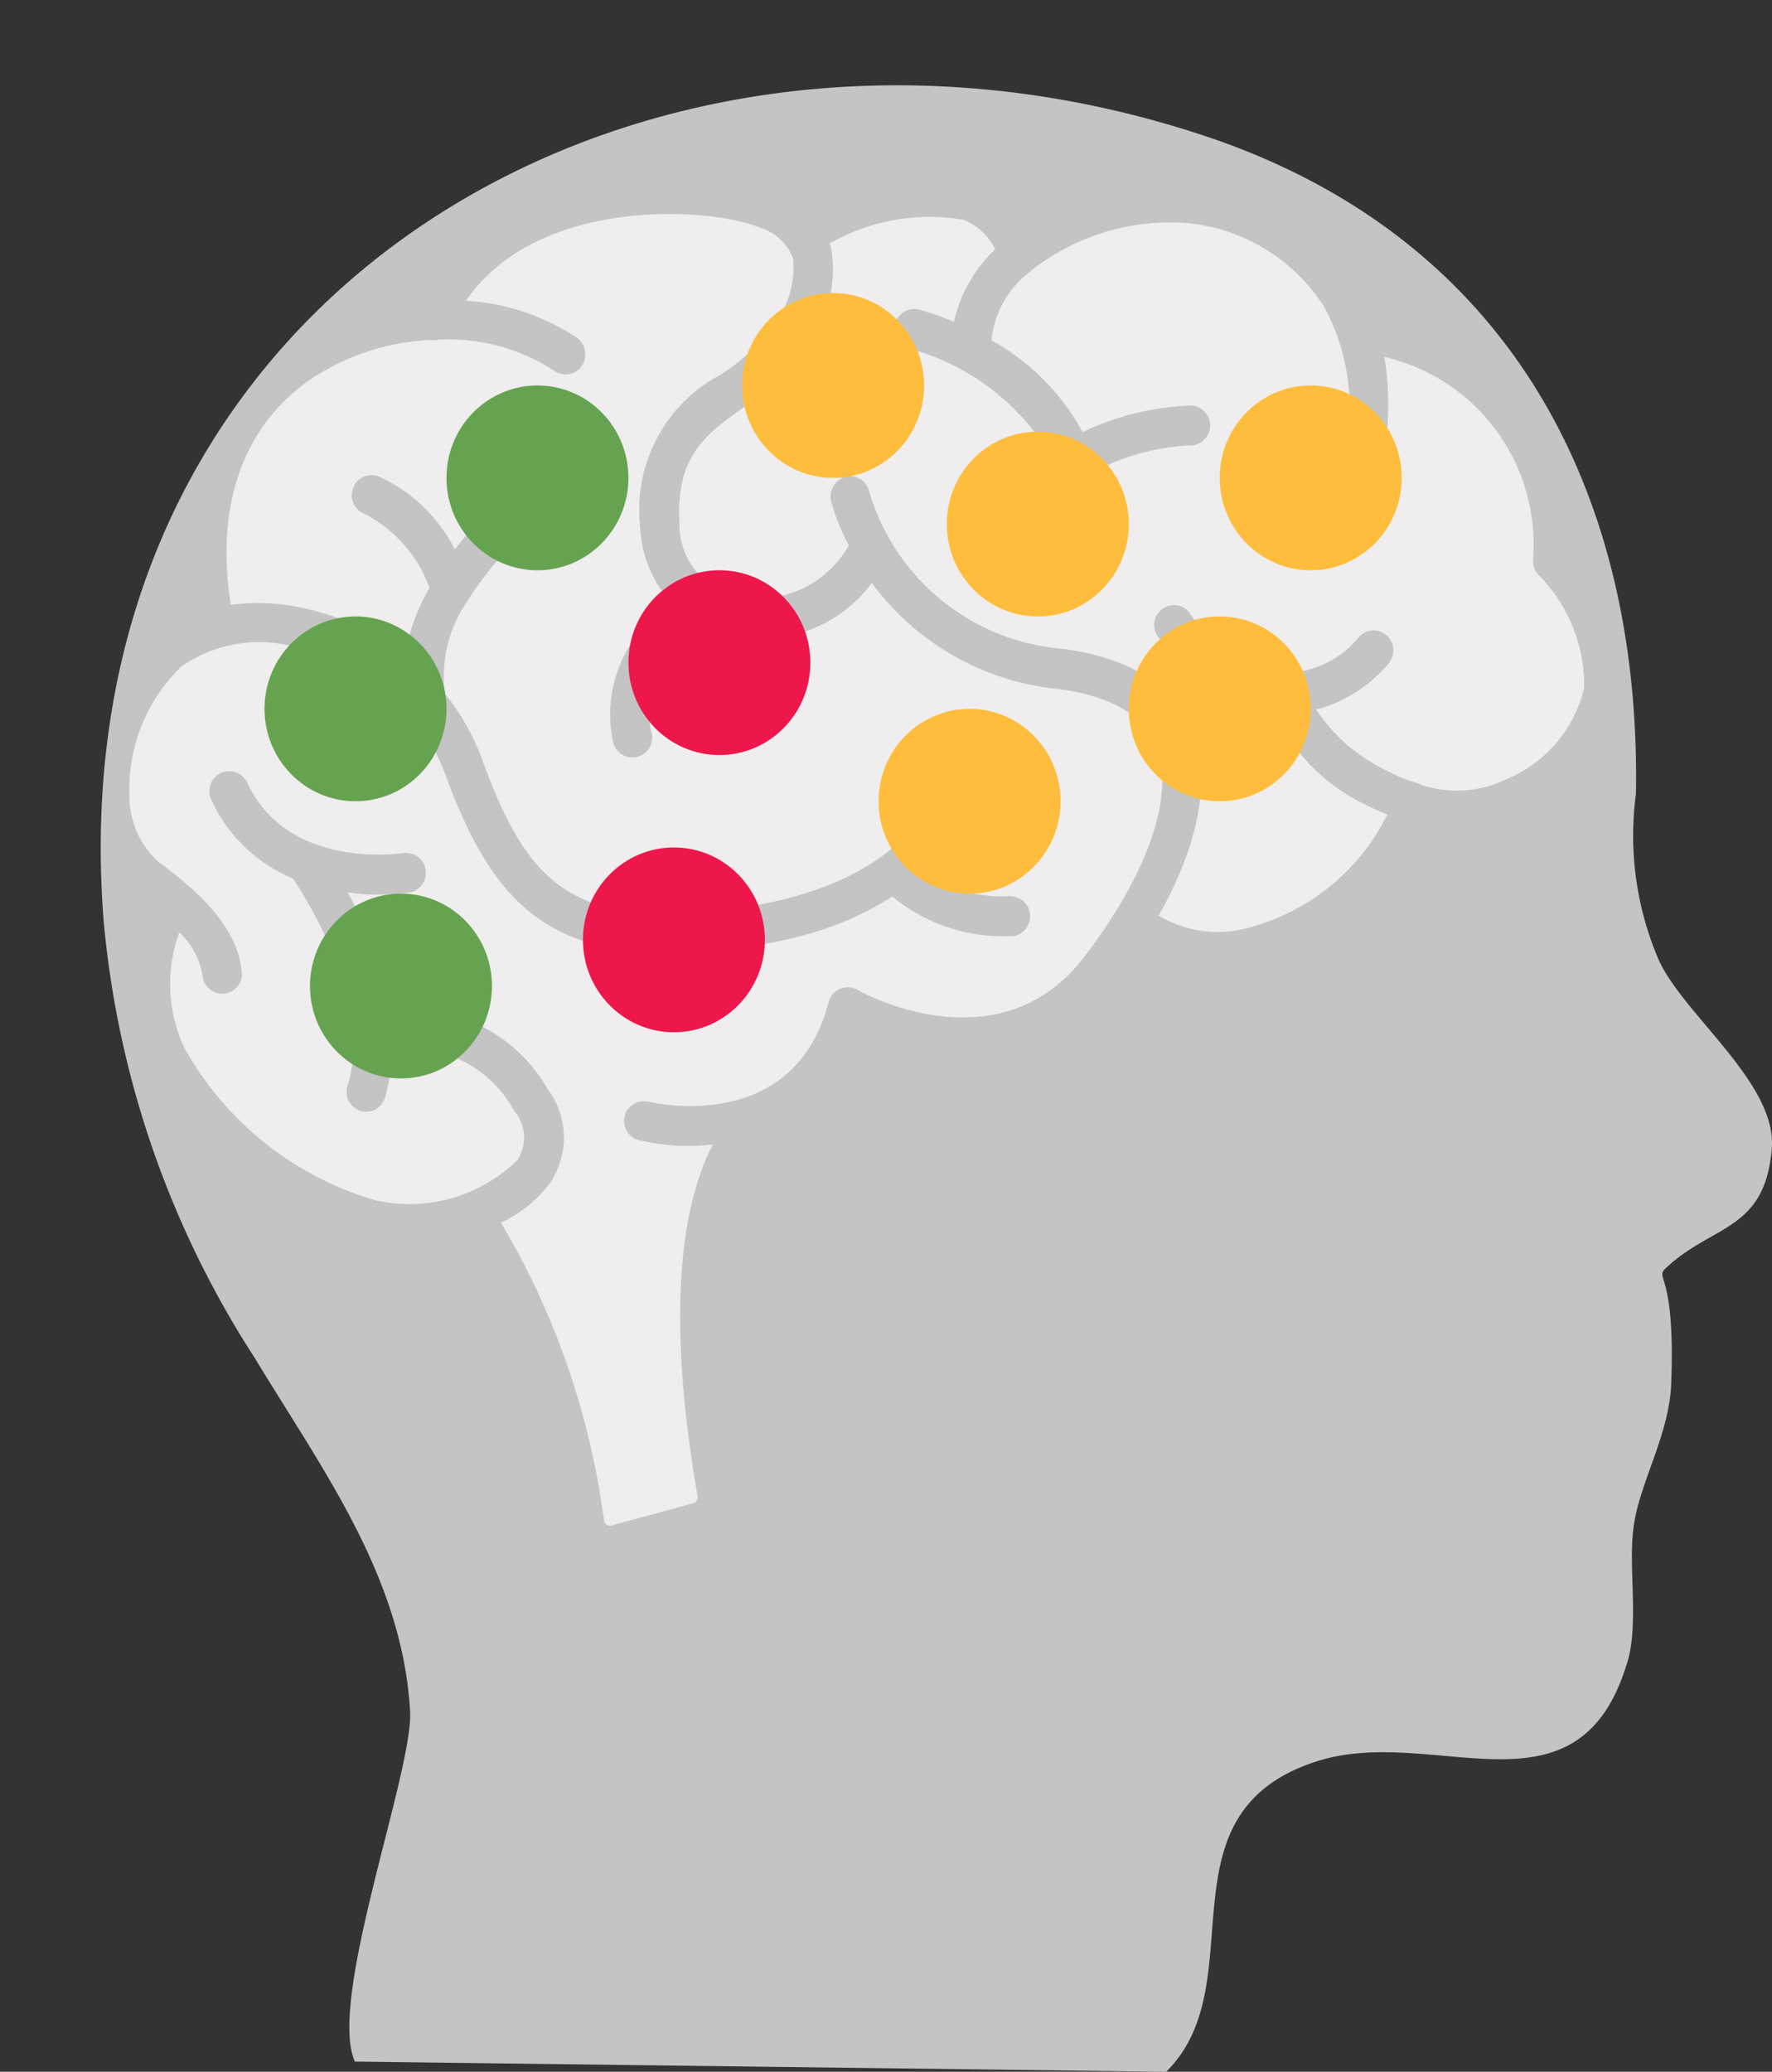
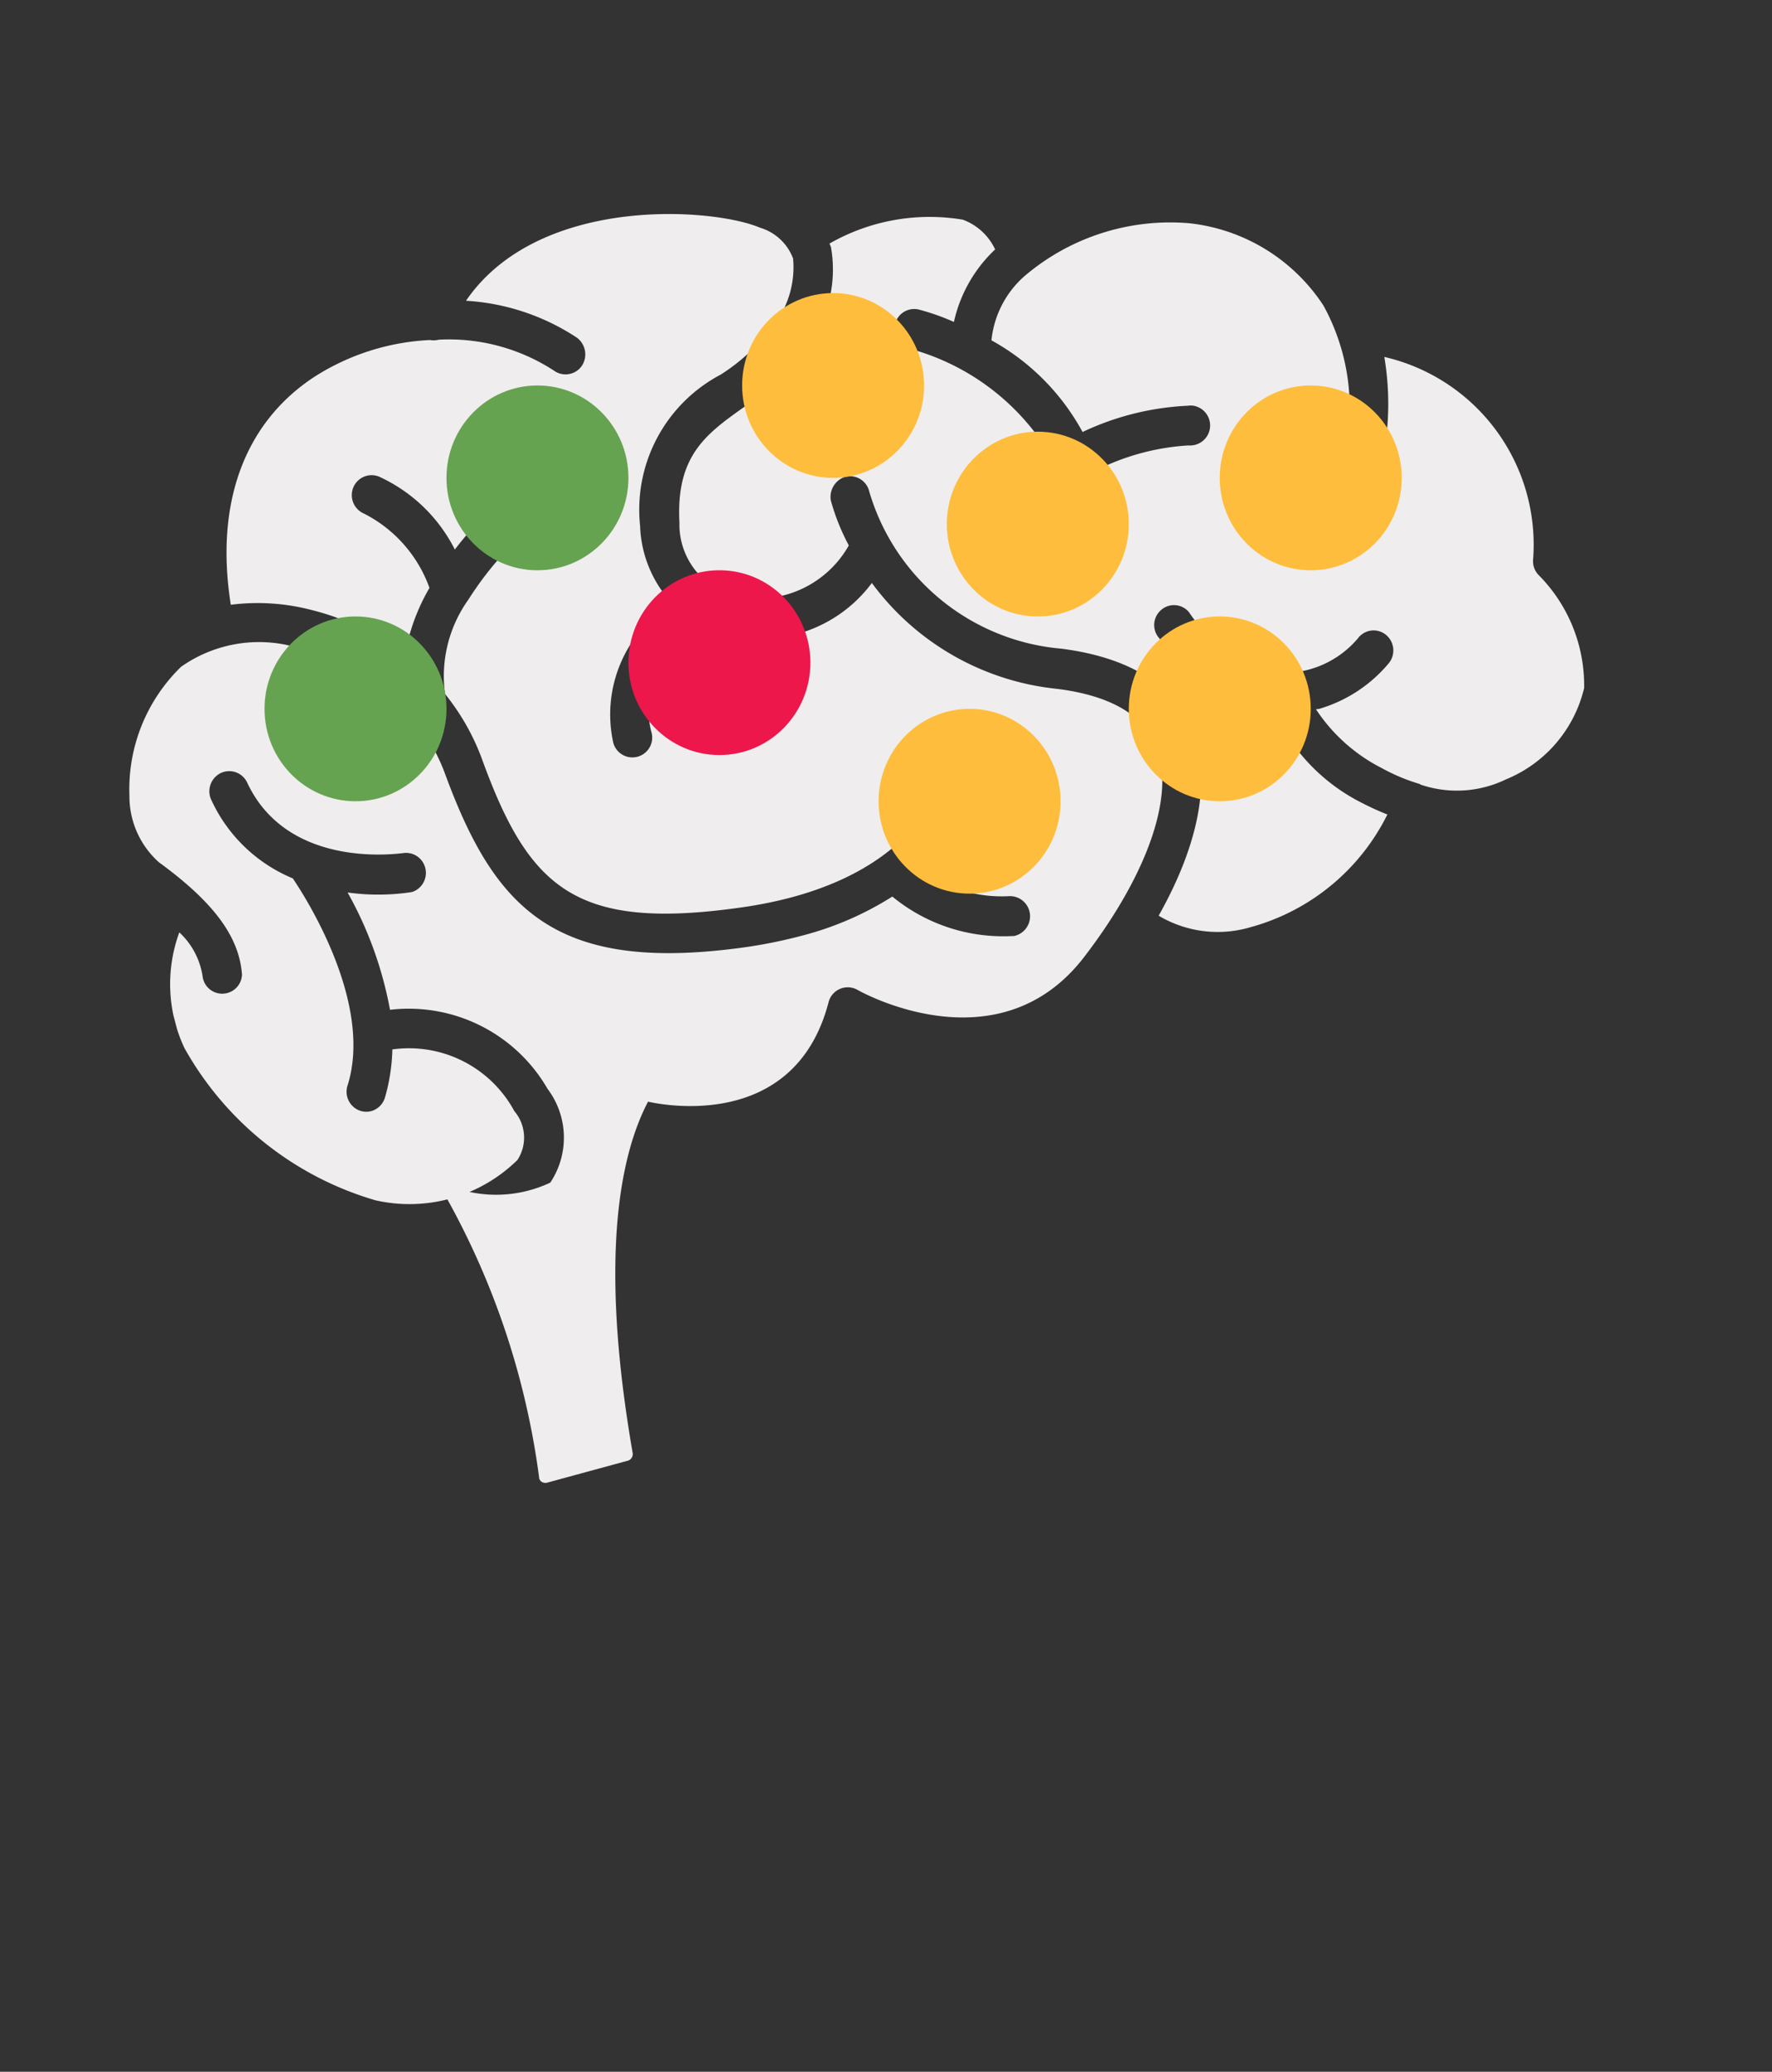
<svg xmlns="http://www.w3.org/2000/svg" width="53.738" height="62.823" viewBox="0 0 53.738 62.823">
  <rect x="0" y="0" width="53.738" height="62.823" fill="#333333" stroke="none" />
  <defs>
    <clipPath id="clip-path">
      <rect id="Rectangle_481" data-name="Rectangle 481" width="50.683" height="60.24" fill="rgba(255,255,255,0.71)" />
    </clipPath>
    <clipPath id="clip-path-2">
      <path id="Path_2429" data-name="Path 2429" d="M.146.171,44.222,0l-.147,38.288L0,38.459Z" fill="#efeded" />
    </clipPath>
  </defs>
  <g id="Group_979" data-name="Group 979" transform="translate(0 0)">
    <g id="Group_907" data-name="Group 907" transform="translate(3.055 2.583)">
      <g id="Group_899" data-name="Group 899" clip-path="url(#clip-path)">
-         <path id="Path_2355" data-name="Path 2355" d="M32.312,60.24c2.742-2.708-.381-7.891,4.647-9.438,3.58-1.083,7.922,2.011,9.37-3.094.3-1.16,0-2.785.152-3.945.152-1.315,1.066-2.785,1.143-4.332.152-3.713-.609-3.172-.076-3.636,1.371-1.238,2.895-1.083,3.123-3.481.229-2.011-2.666-4.1-3.428-5.8a9.541,9.541,0,0,1-.686-5.028c.152-9.051-3.733-16.632-12.645-19.8C16.848-4.278-1.434,6.088.089,25.351A29.207,29.207,0,0,0,4.66,38.579c2.057,3.4,4.494,6.653,4.723,10.753.076,1.857-2.514,8.742-1.676,10.6Z" transform="translate(0 0)" fill="rgba(255,255,255,0.71)" />
-       </g>
+         </g>
    </g>
    <g id="Group_908" data-name="Group 908" transform="matrix(0.966, -0.259, 0.259, 0.966, 0, 11.445)">
      <g id="Group_902" data-name="Group 902" transform="translate(0 0)" clip-path="url(#clip-path-2)">
-         <path id="Path_2356" data-name="Path 2356" d="M.827,17.561a2.29,2.29,0,0,1,.329,1.514.6.6,0,0,0,1.172.214c.22-1.14-.266-2.351-1.552-3.946a2.677,2.677,0,0,1-.339-2.181A5.173,5.173,0,0,1,2.962,9.794a4.1,4.1,0,0,1,3.683.434,6.041,6.041,0,0,1,3.2,4.692c.39,4.448,1.649,6.819,7.5,7.524a14.931,14.931,0,0,0,1.71.1,9.565,9.565,0,0,0,2.933-.436,5.292,5.292,0,0,0,3.21,2.1.2.2,0,0,0,.084.012.611.611,0,0,0,.1-1.213,4.072,4.072,0,0,1-2.256-1.361,5.022,5.022,0,0,0,2.016-1.717.608.608,0,0,0-.221-.826.6.6,0,0,0-.806.212c-.072.122-1.625,2.528-6.611,1.929-5.07-.611-6.1-2.219-6.459-6.437a6.978,6.978,0,0,0-.566-2.144,3.992,3.992,0,0,1,1.434-2.588l.012-.012a10.187,10.187,0,0,1,2.351-1.609.614.614,0,0,0,.294-.806l0-.007a.579.579,0,0,0-.774-.3l-.014.007A10.666,10.666,0,0,0,11.9,8.51a4.819,4.819,0,0,0-1.652-2.734.6.6,0,0,0-.838.124.61.61,0,0,0,.116.848,4.068,4.068,0,0,1,1.33,2.686,6.086,6.086,0,0,0-1.251,1.787A7.558,7.558,0,0,0,7.235,9.159a6.464,6.464,0,0,0-2.33-.791C5.228,5.287,6.72,3.148,9.14,2.35a7.119,7.119,0,0,1,3.673-.172.636.636,0,0,0,.263.06,5.834,5.834,0,0,1,3.139,1.819.6.6,0,0,0,.849.069.632.632,0,0,0,.075-.861A6.837,6.837,0,0,0,14.18,1.312c2.941-2.521,7.935-.807,9.187.17a1.543,1.543,0,0,1,.725,1.161,2.889,2.889,0,0,1-1.275,1.933,5.8,5.8,0,0,1-1.762.9,4.629,4.629,0,0,0-3.544,3.8,3.615,3.615,0,0,0,.325,2.508,3.98,3.98,0,0,0-2.813,3.636.6.6,0,0,0,.6.592h.012a.6.6,0,0,0,.589-.6v0c-.005-1.758,1.792-2.432,2.45-2.616a4.151,4.151,0,0,0,.7.458,4.306,4.306,0,0,0,1.877.417,4.2,4.2,0,0,0,2.6-.907,7.979,7.979,0,0,0,4.588,4.553c1.505.612,2.327,1.434,2.455,2.452.2,1.539-1.2,3.642-3.73,5.591-3.372,2.62-6.793-.653-6.936-.8a.6.6,0,0,0-.934.137c-2.06,3.633-5.9,1.587-6.071,1.5a.591.591,0,0,0-.8.246.6.6,0,0,0,.236.811,6.531,6.531,0,0,0,2.127.707c-1.2,1.3-2.66,4.108-3.209,10.172a.208.208,0,0,1-.192.183l-2.548.01a.207.207,0,0,1-.155-.072.174.174,0,0,1-.035-.157,23.764,23.764,0,0,0-.681-9.515A3.857,3.857,0,0,0,9.724,27.8a2.457,2.457,0,0,0,.657-2.767A4.861,4.861,0,0,0,6.387,21.48a11.515,11.515,0,0,0-.321-3.769,6.745,6.745,0,0,0,1.864.49h.06a.609.609,0,0,0,.541-.663A.6.6,0,0,0,8.043,17c-.143-.024-3.54-.4-4.055-3.294a.6.6,0,0,0-.7-.488.615.615,0,0,0-.487.711,4.7,4.7,0,0,0,1.771,2.939c.272.787,1.359,4.335-.025,6.5a.609.609,0,0,0,.177.837.592.592,0,0,0,.321.095.609.609,0,0,0,.5-.281,5.771,5.771,0,0,0,.6-1.36,3.63,3.63,0,0,1,3.088,2.764,1.24,1.24,0,0,1-.293,1.456,4.672,4.672,0,0,1-4.474.066,9.764,9.764,0,0,1-4.4-5.96,4.553,4.553,0,0,1,.755-3.422M18.683,9.515c.414-2,1.457-2.406,2.787-2.9a6.841,6.841,0,0,0,2.11-1.111,3.9,3.9,0,0,0,1.71-2.892c0-.036-.012-.073-.012-.121a6.106,6.106,0,0,1,4.09.348,1.754,1.754,0,0,1,.713,1.125,4.289,4.289,0,0,0-1.777,1.8,7,7,0,0,0-.931-.639.6.6,0,0,0-.813.243v0a.613.613,0,0,0,.224.824,7.138,7.138,0,0,1,3.262,4.109,7.329,7.329,0,0,0-1.846.929.623.623,0,0,0-.147.849.585.585,0,0,0,.49.253.558.558,0,0,0,.335-.11,7.167,7.167,0,0,1,5.327-1,.607.607,0,0,0,.449-1.127.55.55,0,0,0-.146-.038,8.338,8.338,0,0,0-3.3-.06,6.977,6.977,0,0,0-1.949-3.4,2.993,2.993,0,0,1,1.466-1.618,6.807,6.807,0,0,1,5.265-.251,5.58,5.58,0,0,1,3.265,3.455,6.447,6.447,0,0,1-1.182,5.509.61.61,0,0,0,.054.855.592.592,0,0,0,.844-.06.614.614,0,0,0,.081-.119,8.547,8.547,0,0,0,1.583-4.2A5.841,5.841,0,0,1,43.4,17.275a.6.6,0,0,0,.046.5,4.746,4.746,0,0,1,.441,3.66,3.988,3.988,0,0,1-3.011,2.061,3.41,3.41,0,0,1-2.546-.524v-.012a5.783,5.783,0,0,1-1-.772,5.227,5.227,0,0,1-1.463-2.237c.024,0,.06.012.1.012a4.337,4.337,0,0,0,2.408-.8.613.613,0,0,0,.122-.849.591.591,0,0,0-.836-.118,2.961,2.961,0,0,1-2.263.482,4.149,4.149,0,0,1-2.49-2.573.591.591,0,0,0-.8-.277h0a.6.6,0,0,0-.284.79l.006.011a5.625,5.625,0,0,0,2.8,3.081A5.744,5.744,0,0,0,36.5,23.073a7.864,7.864,0,0,0,.632.519,6.562,6.562,0,0,1-4.794,2.225h-.06a3.5,3.5,0,0,1-2.64-1.057c1.753-1.789,2.634-3.611,2.436-5.174-.186-1.466-1.258-2.614-3.181-3.407a6.664,6.664,0,0,1-4.4-6.118.6.6,0,0,0-.584-.616.641.641,0,0,0-.612.584,6.6,6.6,0,0,0,.174,1.454,3.163,3.163,0,0,1-3.568.669,2.235,2.235,0,0,1-1.222-2.638" transform="translate(0.07 0.102)" fill="#efeded" />
+         <path id="Path_2356" data-name="Path 2356" d="M.827,17.561a2.29,2.29,0,0,1,.329,1.514.6.6,0,0,0,1.172.214c.22-1.14-.266-2.351-1.552-3.946a2.677,2.677,0,0,1-.339-2.181A5.173,5.173,0,0,1,2.962,9.794a4.1,4.1,0,0,1,3.683.434,6.041,6.041,0,0,1,3.2,4.692c.39,4.448,1.649,6.819,7.5,7.524a14.931,14.931,0,0,0,1.71.1,9.565,9.565,0,0,0,2.933-.436,5.292,5.292,0,0,0,3.21,2.1.2.2,0,0,0,.084.012.611.611,0,0,0,.1-1.213,4.072,4.072,0,0,1-2.256-1.361,5.022,5.022,0,0,0,2.016-1.717.608.608,0,0,0-.221-.826.6.6,0,0,0-.806.212c-.072.122-1.625,2.528-6.611,1.929-5.07-.611-6.1-2.219-6.459-6.437a6.978,6.978,0,0,0-.566-2.144,3.992,3.992,0,0,1,1.434-2.588l.012-.012a10.187,10.187,0,0,1,2.351-1.609.614.614,0,0,0,.294-.806l0-.007a.579.579,0,0,0-.774-.3l-.014.007A10.666,10.666,0,0,0,11.9,8.51a4.819,4.819,0,0,0-1.652-2.734.6.6,0,0,0-.838.124.61.61,0,0,0,.116.848,4.068,4.068,0,0,1,1.33,2.686,6.086,6.086,0,0,0-1.251,1.787A7.558,7.558,0,0,0,7.235,9.159a6.464,6.464,0,0,0-2.33-.791C5.228,5.287,6.72,3.148,9.14,2.35a7.119,7.119,0,0,1,3.673-.172.636.636,0,0,0,.263.06,5.834,5.834,0,0,1,3.139,1.819.6.6,0,0,0,.849.069.632.632,0,0,0,.075-.861A6.837,6.837,0,0,0,14.18,1.312c2.941-2.521,7.935-.807,9.187.17a1.543,1.543,0,0,1,.725,1.161,2.889,2.889,0,0,1-1.275,1.933,5.8,5.8,0,0,1-1.762.9,4.629,4.629,0,0,0-3.544,3.8,3.615,3.615,0,0,0,.325,2.508,3.98,3.98,0,0,0-2.813,3.636.6.6,0,0,0,.6.592h.012a.6.6,0,0,0,.589-.6v0c-.005-1.758,1.792-2.432,2.45-2.616a4.151,4.151,0,0,0,.7.458,4.306,4.306,0,0,0,1.877.417,4.2,4.2,0,0,0,2.6-.907,7.979,7.979,0,0,0,4.588,4.553c1.505.612,2.327,1.434,2.455,2.452.2,1.539-1.2,3.642-3.73,5.591-3.372,2.62-6.793-.653-6.936-.8a.6.6,0,0,0-.934.137c-2.06,3.633-5.9,1.587-6.071,1.5c-1.2,1.3-2.66,4.108-3.209,10.172a.208.208,0,0,1-.192.183l-2.548.01a.207.207,0,0,1-.155-.072.174.174,0,0,1-.035-.157,23.764,23.764,0,0,0-.681-9.515A3.857,3.857,0,0,0,9.724,27.8a2.457,2.457,0,0,0,.657-2.767A4.861,4.861,0,0,0,6.387,21.48a11.515,11.515,0,0,0-.321-3.769,6.745,6.745,0,0,0,1.864.49h.06a.609.609,0,0,0,.541-.663A.6.6,0,0,0,8.043,17c-.143-.024-3.54-.4-4.055-3.294a.6.6,0,0,0-.7-.488.615.615,0,0,0-.487.711,4.7,4.7,0,0,0,1.771,2.939c.272.787,1.359,4.335-.025,6.5a.609.609,0,0,0,.177.837.592.592,0,0,0,.321.095.609.609,0,0,0,.5-.281,5.771,5.771,0,0,0,.6-1.36,3.63,3.63,0,0,1,3.088,2.764,1.24,1.24,0,0,1-.293,1.456,4.672,4.672,0,0,1-4.474.066,9.764,9.764,0,0,1-4.4-5.96,4.553,4.553,0,0,1,.755-3.422M18.683,9.515c.414-2,1.457-2.406,2.787-2.9a6.841,6.841,0,0,0,2.11-1.111,3.9,3.9,0,0,0,1.71-2.892c0-.036-.012-.073-.012-.121a6.106,6.106,0,0,1,4.09.348,1.754,1.754,0,0,1,.713,1.125,4.289,4.289,0,0,0-1.777,1.8,7,7,0,0,0-.931-.639.6.6,0,0,0-.813.243v0a.613.613,0,0,0,.224.824,7.138,7.138,0,0,1,3.262,4.109,7.329,7.329,0,0,0-1.846.929.623.623,0,0,0-.147.849.585.585,0,0,0,.49.253.558.558,0,0,0,.335-.11,7.167,7.167,0,0,1,5.327-1,.607.607,0,0,0,.449-1.127.55.55,0,0,0-.146-.038,8.338,8.338,0,0,0-3.3-.06,6.977,6.977,0,0,0-1.949-3.4,2.993,2.993,0,0,1,1.466-1.618,6.807,6.807,0,0,1,5.265-.251,5.58,5.58,0,0,1,3.265,3.455,6.447,6.447,0,0,1-1.182,5.509.61.61,0,0,0,.054.855.592.592,0,0,0,.844-.06.614.614,0,0,0,.081-.119,8.547,8.547,0,0,0,1.583-4.2A5.841,5.841,0,0,1,43.4,17.275a.6.6,0,0,0,.046.5,4.746,4.746,0,0,1,.441,3.66,3.988,3.988,0,0,1-3.011,2.061,3.41,3.41,0,0,1-2.546-.524v-.012a5.783,5.783,0,0,1-1-.772,5.227,5.227,0,0,1-1.463-2.237c.024,0,.06.012.1.012a4.337,4.337,0,0,0,2.408-.8.613.613,0,0,0,.122-.849.591.591,0,0,0-.836-.118,2.961,2.961,0,0,1-2.263.482,4.149,4.149,0,0,1-2.49-2.573.591.591,0,0,0-.8-.277h0a.6.6,0,0,0-.284.79l.006.011a5.625,5.625,0,0,0,2.8,3.081A5.744,5.744,0,0,0,36.5,23.073a7.864,7.864,0,0,0,.632.519,6.562,6.562,0,0,1-4.794,2.225h-.06a3.5,3.5,0,0,1-2.64-1.057c1.753-1.789,2.634-3.611,2.436-5.174-.186-1.466-1.258-2.614-3.181-3.407a6.664,6.664,0,0,1-4.4-6.118.6.6,0,0,0-.584-.616.641.641,0,0,0-.612.584,6.6,6.6,0,0,0,.174,1.454,3.163,3.163,0,0,1-3.568.669,2.235,2.235,0,0,1-1.222-2.638" transform="translate(0.07 0.102)" fill="#efeded" />
      </g>
    </g>
    <g id="Group_909" data-name="Group 909" transform="translate(8.022 8.887)">
-       <ellipse id="Ellipse_267" data-name="Ellipse 267" cx="2.759" cy="2.802" rx="2.759" ry="2.802" transform="translate(1.379 18.211)" fill="#66a351" />
      <ellipse id="Ellipse_268" data-name="Ellipse 268" cx="2.759" cy="2.802" rx="2.759" ry="2.802" transform="translate(0 9.806)" fill="#66a351" />
-       <ellipse id="Ellipse_269" data-name="Ellipse 269" cx="2.759" cy="2.802" rx="2.759" ry="2.802" transform="translate(9.656 16.811)" fill="#ed174c" />
      <ellipse id="Ellipse_270" data-name="Ellipse 270" cx="2.759" cy="2.802" rx="2.759" ry="2.802" transform="translate(11.036 8.405)" fill="#ed174c" />
      <ellipse id="Ellipse_271" data-name="Ellipse 271" cx="2.759" cy="2.802" rx="2.759" ry="2.802" transform="translate(5.518 2.802)" fill="#66a351" />
      <ellipse id="Ellipse_272" data-name="Ellipse 272" cx="2.759" cy="2.802" rx="2.759" ry="2.802" transform="translate(18.623 12.608)" fill="#febd3c" />
      <ellipse id="Ellipse_273" data-name="Ellipse 273" cx="2.759" cy="2.802" rx="2.759" ry="2.802" transform="translate(26.21 9.806)" fill="#febd3c" />
      <ellipse id="Ellipse_274" data-name="Ellipse 274" cx="2.759" cy="2.802" rx="2.759" ry="2.802" transform="translate(14.484)" fill="#febd3c" />
      <ellipse id="Ellipse_275" data-name="Ellipse 275" cx="2.759" cy="2.802" rx="2.759" ry="2.802" transform="translate(20.692 4.203)" fill="#febd3c" />
      <ellipse id="Ellipse_276" data-name="Ellipse 276" cx="2.759" cy="2.802" rx="2.759" ry="2.802" transform="translate(28.968 2.802)" fill="#febd3c" />
    </g>
  </g>
</svg>